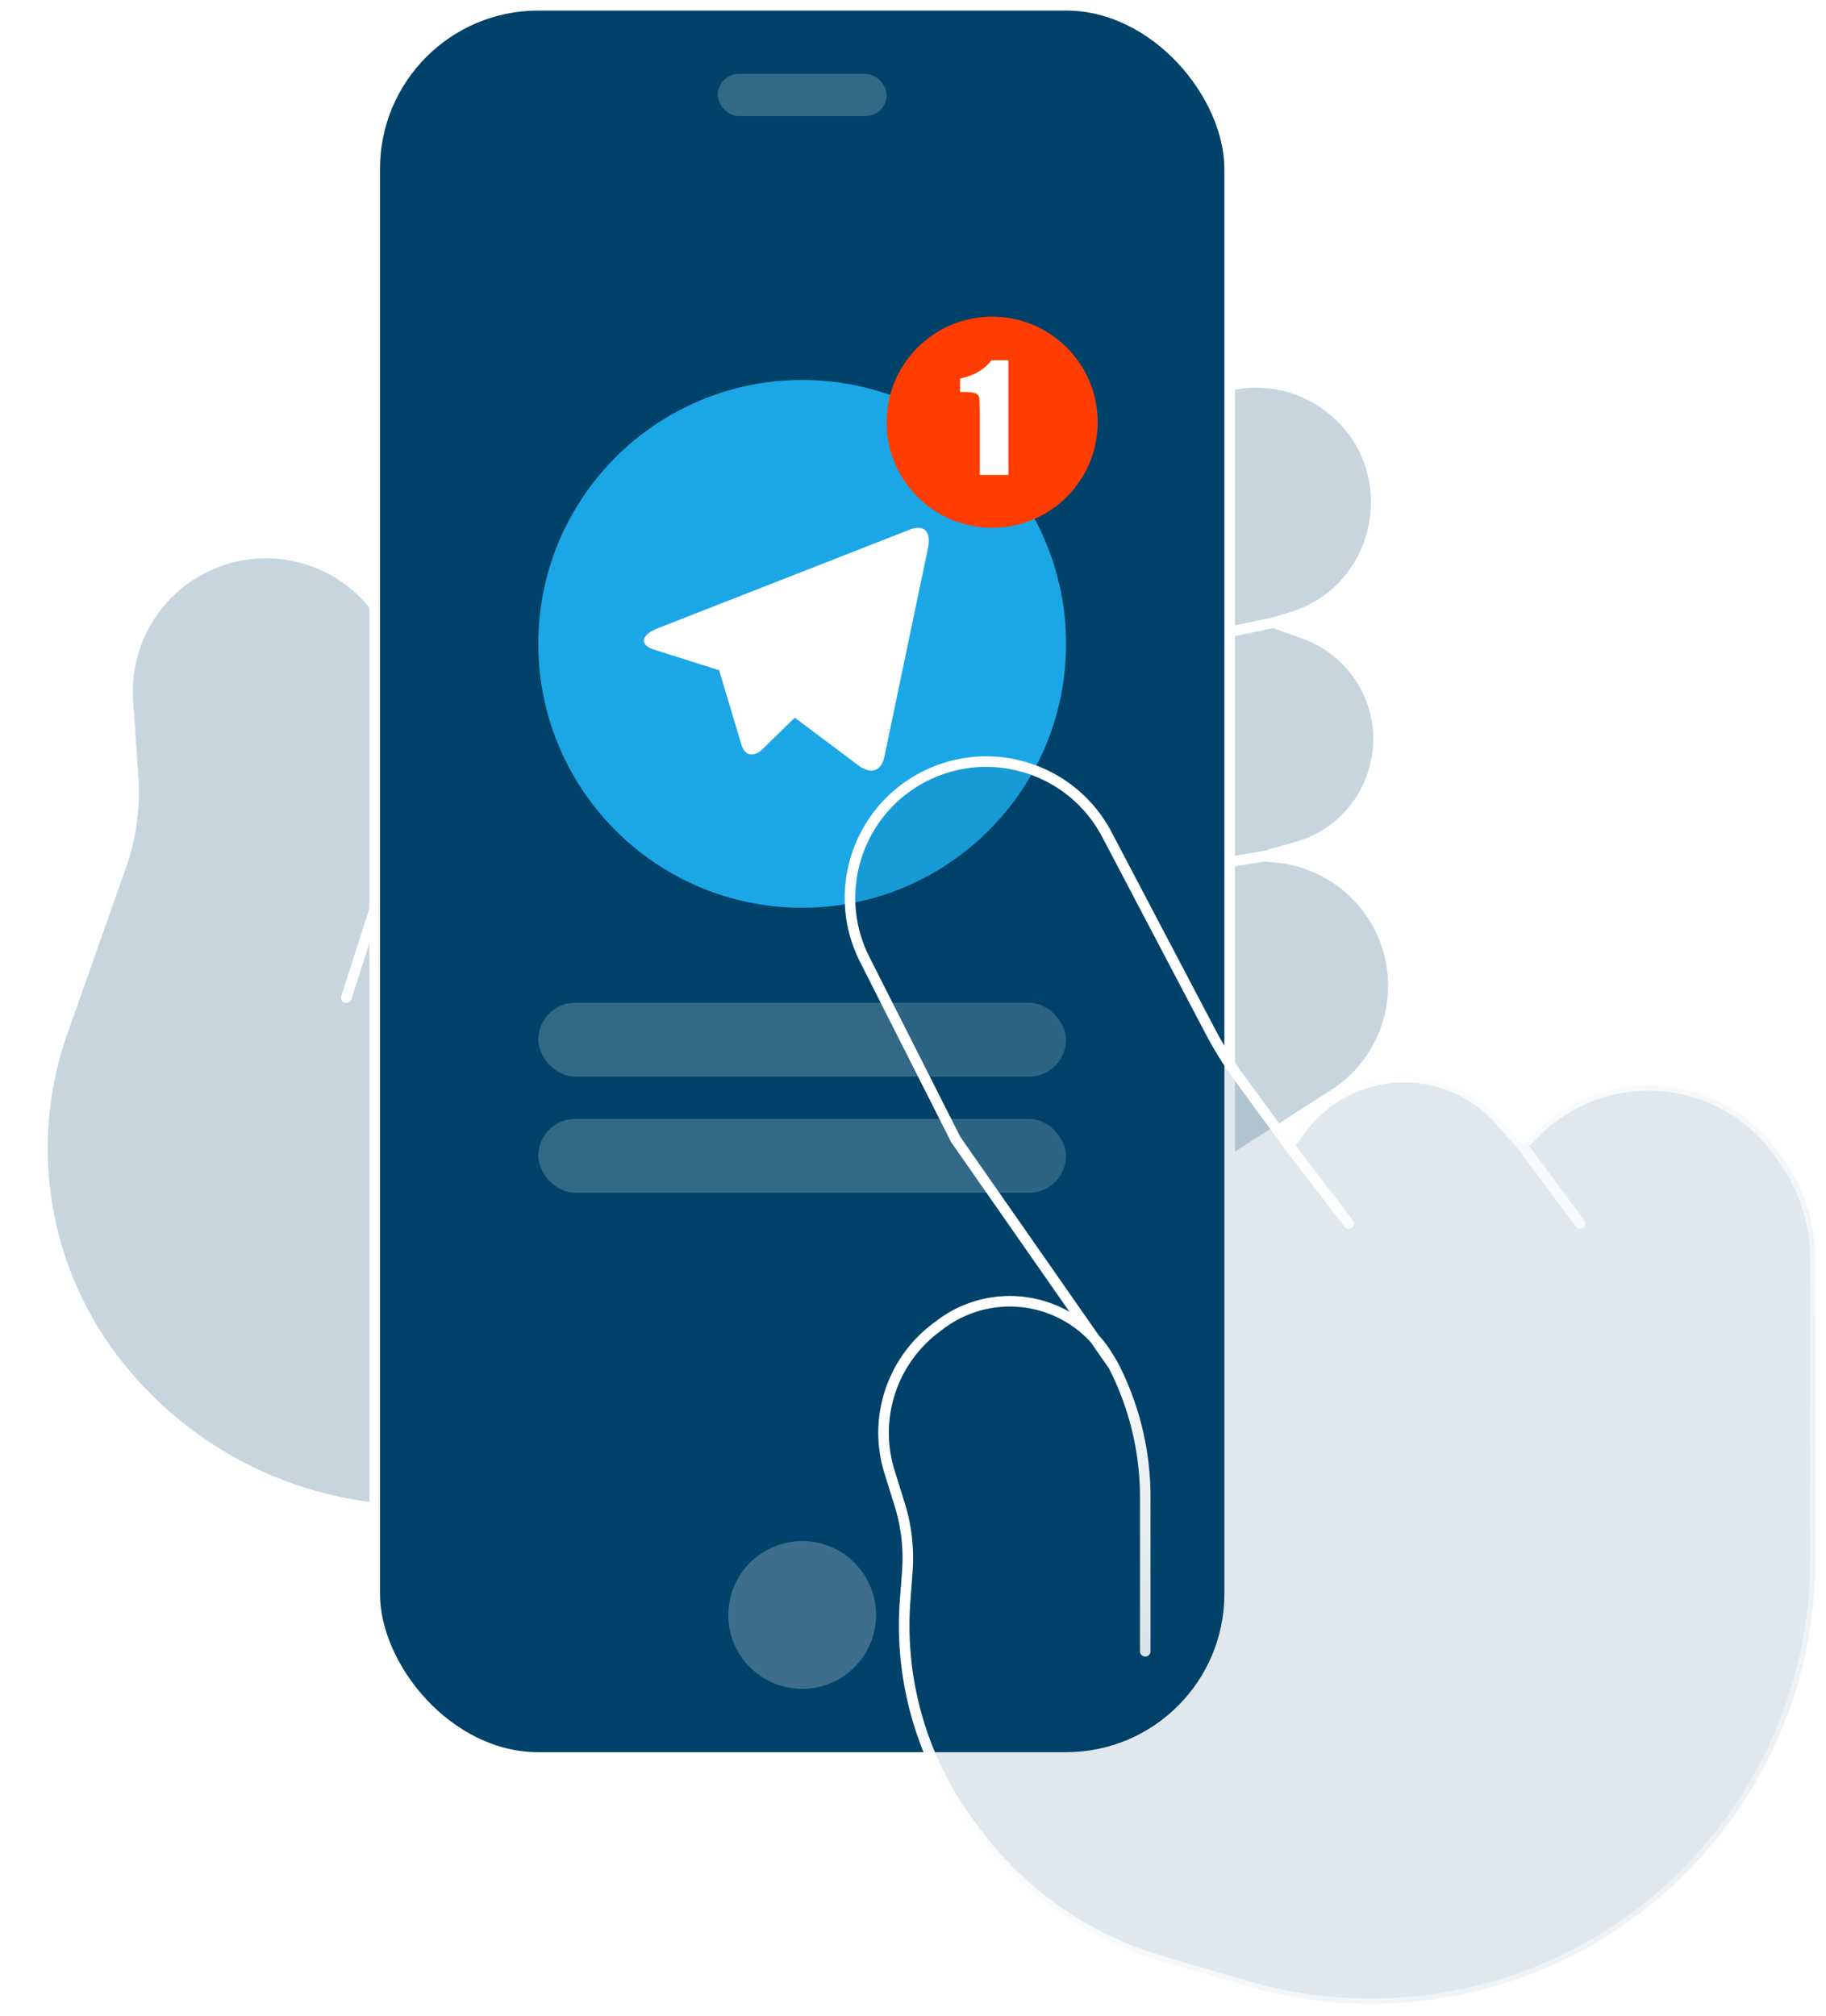
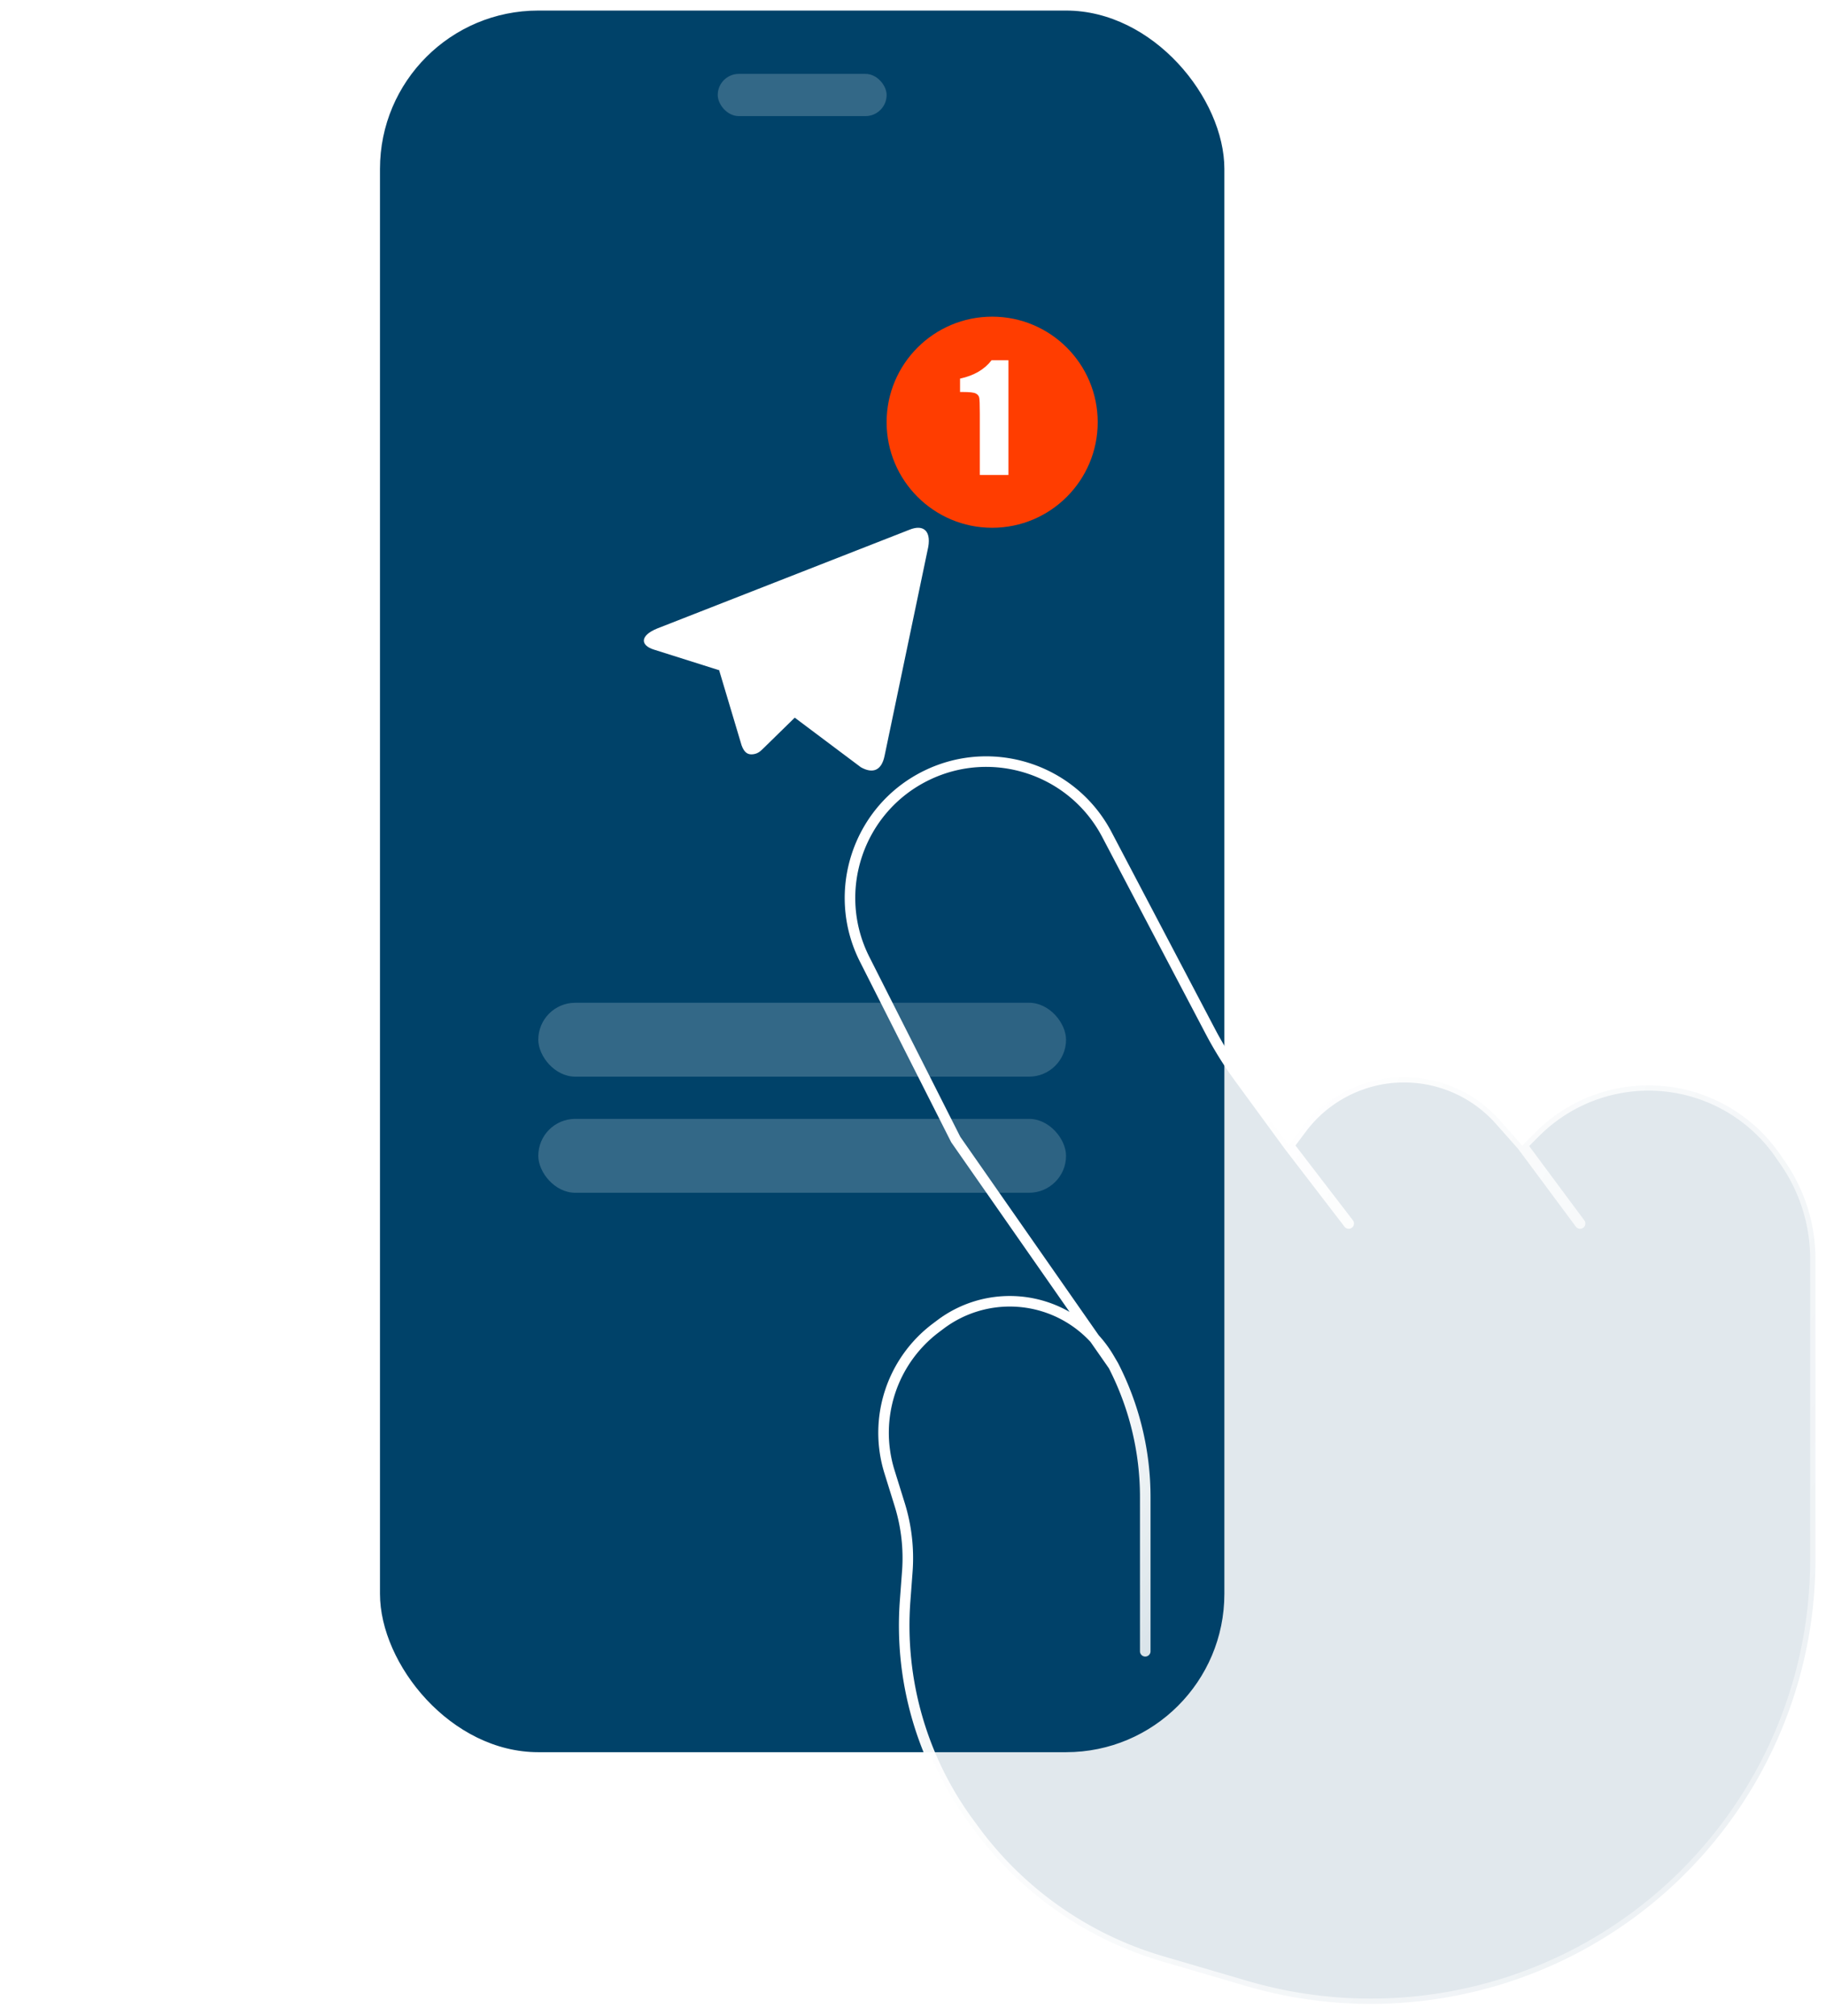
<svg xmlns="http://www.w3.org/2000/svg" width="173" height="191" fill="none">
  <g filter="url(#a)">
-     <path d="m37.464 60.879 1.267 3.36a16.676 16.676 0 0 1 .274 10.971l-2.209 6.887 76.496-44.333a11.382 11.382 0 0 1 12.513.725c7.508 5.602 5.412 17.369-3.568 20.034l-1.573.466 2.909 1.044a10.612 10.612 0 0 1 5.332 4.234c3.865 5.988.848 14.008-6.006 15.964l-3.111.887 1.136.106a12.22 12.22 0 0 1 5.462 22.457L76.252 135.82a52.012 52.012 0 0 1-34.594 7.813l-6.586-.833a36.26 36.26 0 0 1-24.375-14.109 33.01 33.01 0 0 1-4.796-30.884l5.56-15.764a21.02 21.02 0 0 0 1.15-8.409l-.49-7.251a13.107 13.107 0 0 1 8.379-13.12c6.788-2.606 14.4.811 16.964 7.616Z" fill="#004269" fill-opacity=".22" />
-     <path d="m32.814 94.516 3.983-12.42m77.097 0 5.894-.978m0 0 1.136.106a12.22 12.22 0 0 1 10.922 10.163v0a12.22 12.22 0 0 1-5.46 12.294L76.252 135.82a52.012 52.012 0 0 1-34.594 7.813l-6.586-.833a36.26 36.26 0 0 1-24.375-14.109v0a33.01 33.01 0 0 1-4.796-30.884l5.56-15.764a21.02 21.02 0 0 0 1.15-8.409l-.49-7.251a13.107 13.107 0 0 1 8.379-13.12v0c6.788-2.606 14.4.811 16.964 7.616l1.267 3.36a16.676 16.676 0 0 1 .274 10.971l-2.209 6.887m82.992-.979 3.111-.887c6.854-1.956 9.871-9.976 6.006-15.964v0a10.612 10.612 0 0 0-5.332-4.234l-2.909-1.044m-3.584.753 3.584-.753m0 0 1.573-.466c8.98-2.665 11.076-14.432 3.568-20.034v0a11.382 11.382 0 0 0-12.513-.725L36.797 82.097" stroke="#fff" stroke-linecap="round" stroke-linejoin="round" />
-   </g>
+     </g>
  <rect x="35.5" y=".5" width="81" height="166" rx="15.5" fill="#004269" stroke="#fff" />
-   <circle cx="76" cy="153" r="7" fill="#fff" fill-opacity=".24" />
  <rect x="51" y="95" width="50" height="7" rx="3.5" fill="#fff" fill-opacity=".2" />
  <rect x="68" y="7" width="16" height="4" rx="2" fill="#fff" fill-opacity=".2" />
  <rect x="51" y="106" width="50" height="7" rx="3.5" fill="#fff" fill-opacity=".2" />
-   <circle cx="76" cy="61" r="25" fill="#1BA7E6" />
  <path d="m68.094 63.483-6.132-1.938c-1.325-.41-1.332-1.336.297-2l23.891-9.353c1.387-.572 2.172.151 1.723 1.965L83.806 71.61c-.285 1.386-1.107 1.716-2.248 1.077l-6.262-4.697-2.919 2.856c-.3.294-.542.545-1.004.607-.459.065-.837-.075-1.114-.846l-2.135-7.142-.03.018Z" fill="#fff" />
  <circle cx="94" cy="40" r="10" fill="#FF3D00" />
  <path d="M95.541 34.13V45H92.83v-5.828c0-.841-.02-1.347-.06-1.517-.041-.17-.153-.297-.336-.383-.18-.09-.582-.134-1.209-.134h-.268V35.87c1.311-.282 2.307-.861 2.987-1.739h1.598Z" fill="#fff" />
  <g filter="url(#b)">
    <path d="m92.278 173.341-.505-.688a31.54 31.54 0 0 1-6.018-21.016l.206-2.752a17.054 17.054 0 0 0-.721-6.343l-.968-3.112a12.434 12.434 0 0 1 4.402-13.632l.438-.329a10.907 10.907 0 0 1 14.595 1.348l-13.156-18.858-8.63-17.072c-3.254-6.437-.6-14.292 5.89-17.438 6.269-3.038 13.816-.555 17.056 5.61l9.811 18.67a34.645 34.645 0 0 0 2.714 4.35l4.718 6.448 1.212-1.62a12.121 12.121 0 0 1 18.77-.78l2.128 2.4 1.253-1.255a15.139 15.139 0 0 1 23.167 2.08l.474.684a16.254 16.254 0 0 1 2.886 9.245v28.442c0 20.225-14.375 37.595-34.244 41.378a42.129 42.129 0 0 1-19.723-.957l-7.98-2.339a33.855 33.855 0 0 1-17.775-12.464Z" fill="#004269" fill-opacity=".12" />
    <path d="M105.48 129.358v0a27.246 27.246 0 0 1 3.024 12.475v14.606m-3.024-27.081-.408-.694a10.908 10.908 0 0 0-8.897-5.372v0a10.907 10.907 0 0 0-7.063 2.177l-.438.329a12.434 12.434 0 0 0-4.402 13.632l.968 3.112c.637 2.05.882 4.202.721 6.343l-.206 2.752a31.54 31.54 0 0 0 6.018 21.016l.505.688a33.855 33.855 0 0 0 17.775 12.464l7.98 2.339a42.129 42.129 0 0 0 19.723.957v0C157.625 185.318 172 167.948 172 147.723v-28.442c0-3.303-1.007-6.528-2.886-9.245l-.474-.684a15.139 15.139 0 0 0-17.247-5.746v0c-2.231.745-4.258 2-5.92 3.666l-1.253 1.255m-38.74 20.831-14.929-21.399-8.63-17.072c-3.254-6.437-.6-14.292 5.89-17.438v0c6.269-3.038 13.816-.555 17.056 5.61l9.811 18.67a34.645 34.645 0 0 0 2.714 4.35l4.718 6.448m5.67 7.386-5.67-7.386m0 0 1.212-1.62a12.121 12.121 0 0 1 5.632-4.153v0a12.12 12.12 0 0 1 13.138 3.373l2.128 2.4m5.481 7.386-5.481-7.386" stroke="url(#c)" stroke-linecap="round" stroke-linejoin="round" />
  </g>
  <defs>
    <filter id="a" x=".521" y="32.73" width="134.991" height="114.814" filterUnits="userSpaceOnUse" color-interpolation-filters="sRGB">
      <feFlood flood-opacity="0" result="BackgroundImageFix" />
      <feGaussianBlur in="BackgroundImage" stdDeviation="1.5" />
      <feComposite in2="SourceAlpha" operator="in" result="effect1_backgroundBlur" />
      <feBlend in="SourceGraphic" in2="effect1_backgroundBlur" result="shape" />
    </filter>
    <filter id="b" x="77.03" y="68.654" width="98.47" height="124.69" filterUnits="userSpaceOnUse" color-interpolation-filters="sRGB">
      <feFlood flood-opacity="0" result="BackgroundImageFix" />
      <feGaussianBlur in="BackgroundImage" stdDeviation="1.5" />
      <feComposite in2="SourceAlpha" operator="in" result="effect1_backgroundBlur" />
      <feBlend in="SourceGraphic" in2="effect1_backgroundBlur" result="shape" />
    </filter>
    <linearGradient id="c" x1="103.429" y1="130.075" x2="236.415" y2="210.429" gradientUnits="userSpaceOnUse">
      <stop stop-color="#fff" />
      <stop offset=".799" stop-color="#fff" stop-opacity="0" />
    </linearGradient>
  </defs>
</svg>